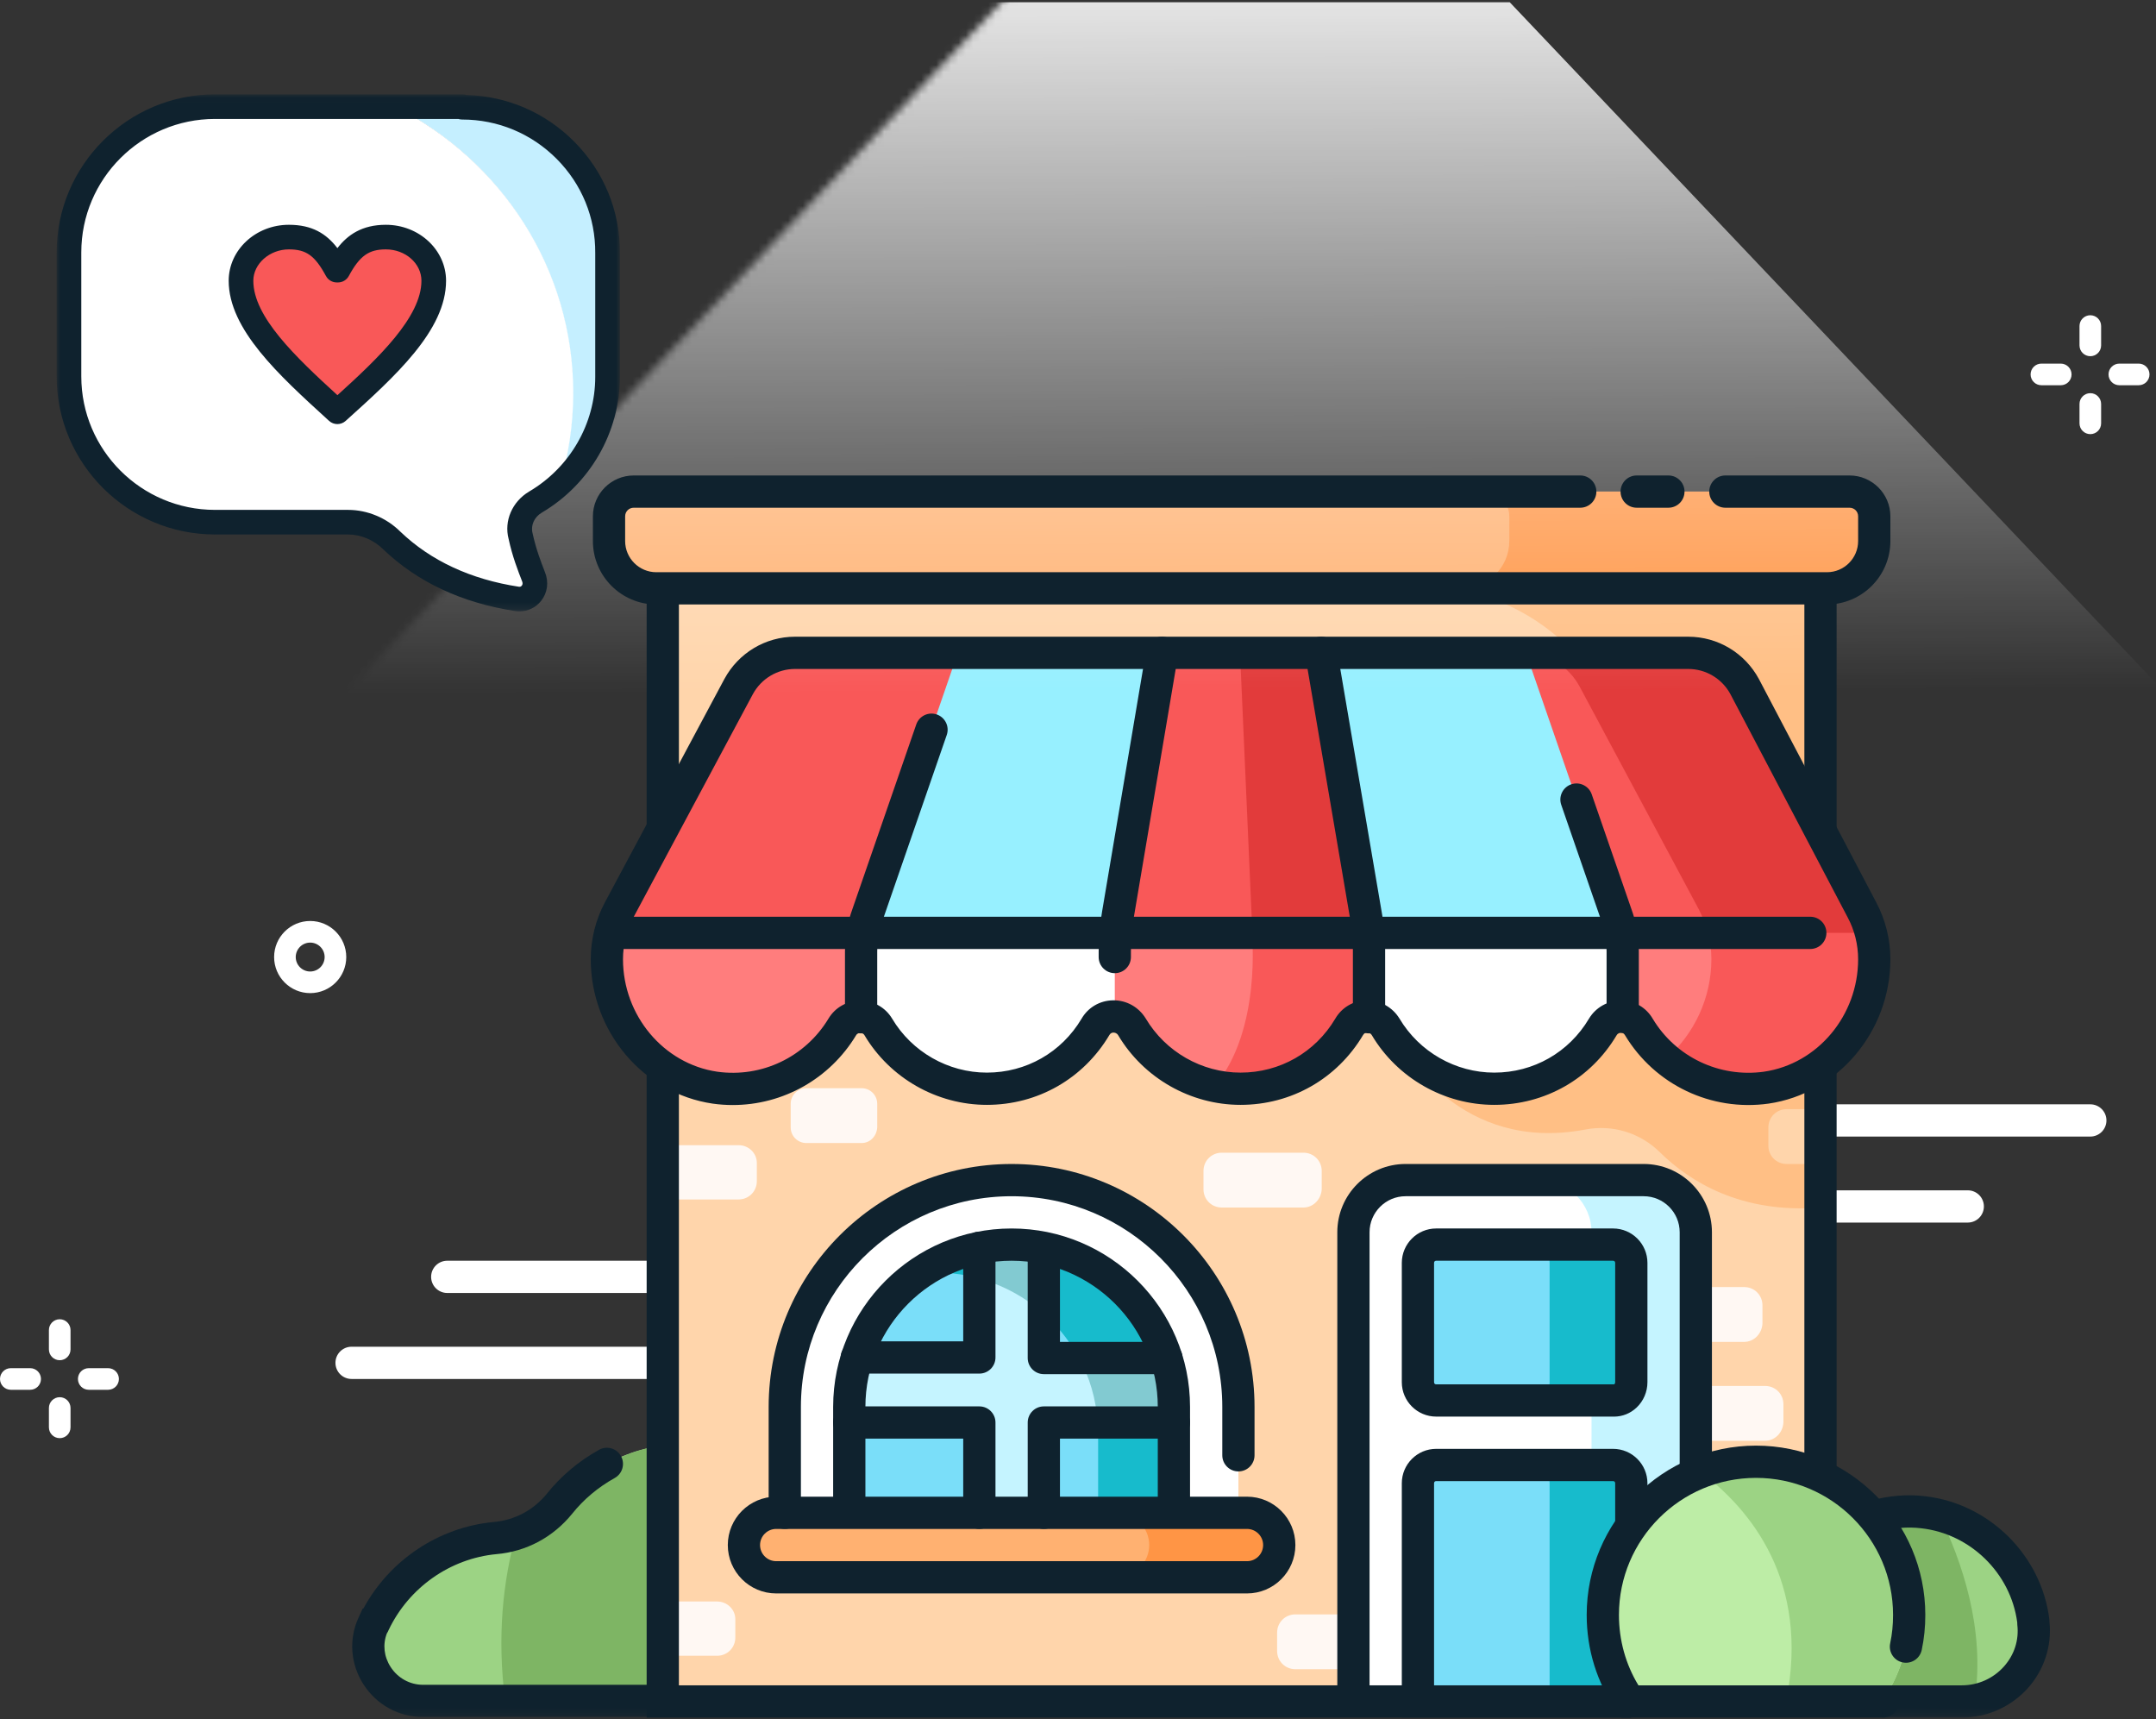
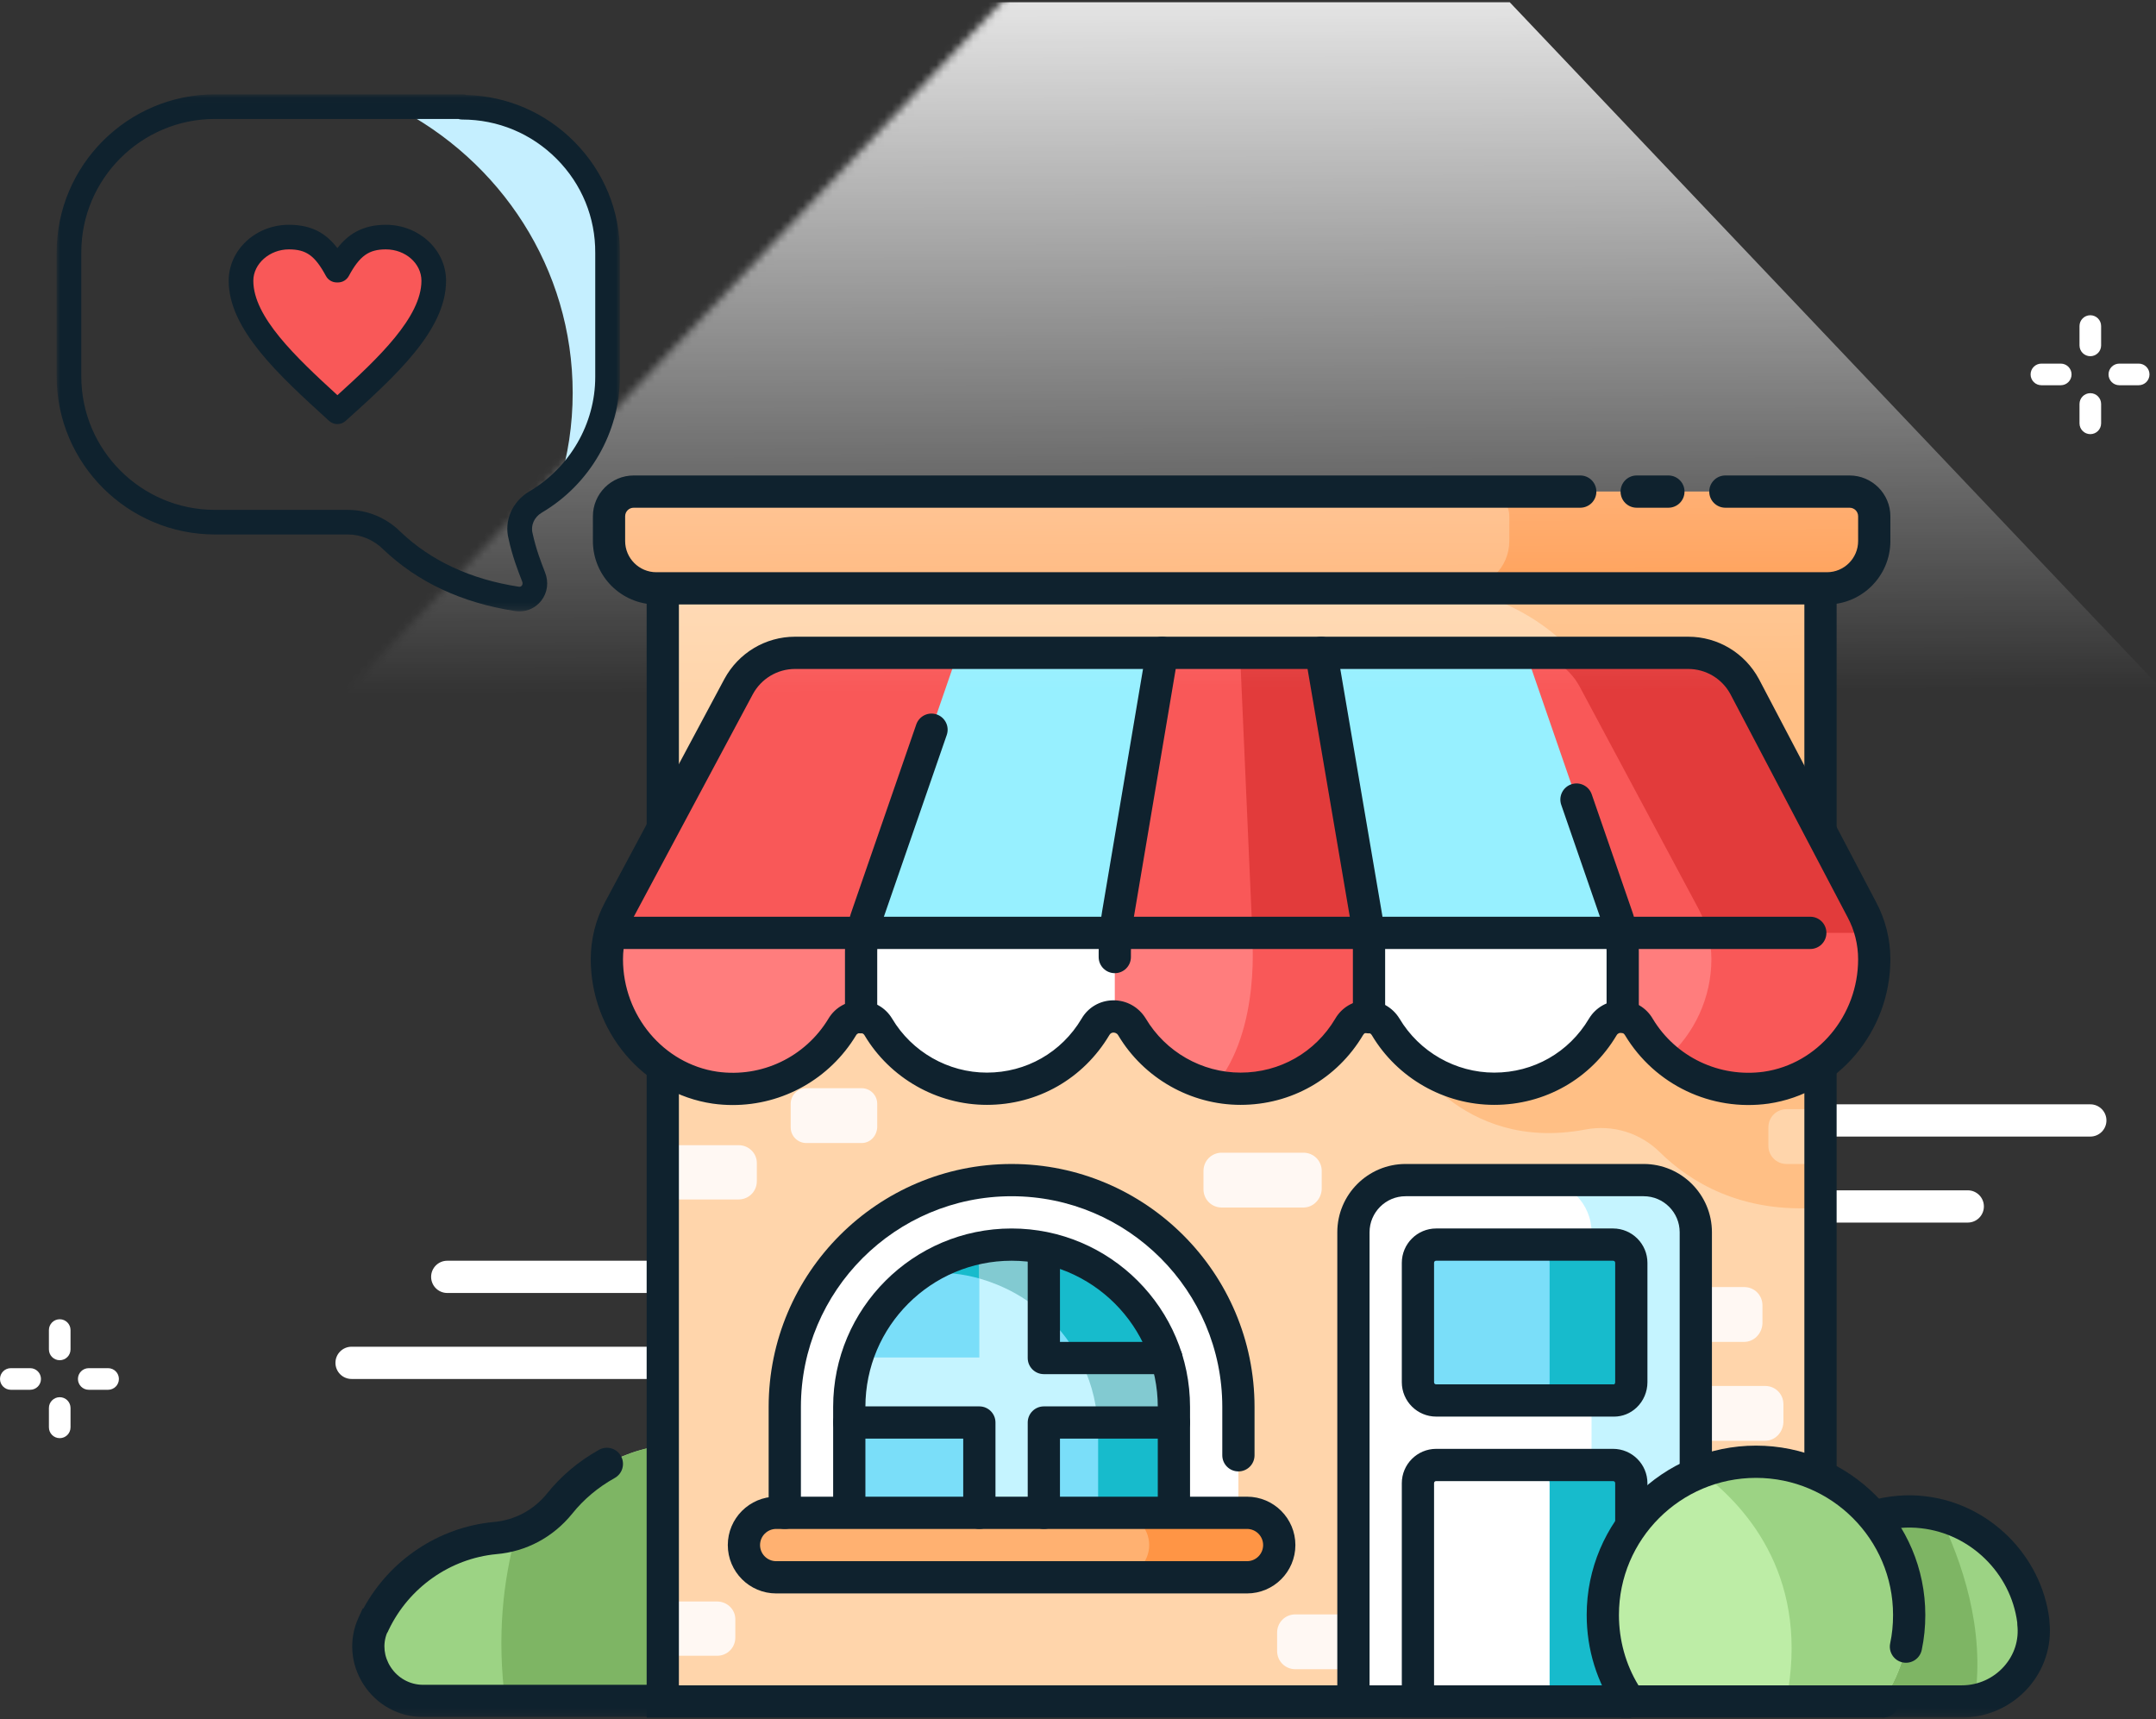
<svg xmlns="http://www.w3.org/2000/svg" xmlns:xlink="http://www.w3.org/1999/xlink" width="291px" height="232px" viewBox="0 0 291 232">
  <rect x="0" y="0" width="291" height="232" fill="#333333" stroke="none" />
  <title>Group 12</title>
  <desc>Created with Sketch.</desc>
  <defs>
    <polygon id="path-1" points="0 248.794 324.436 248.794 324.436 0.145 0 0.145" />
    <polygon id="path-3" points="91.136 0.125 0.237 95.88 256.456 95.88 165.557 0.125" />
    <linearGradient x1="49.061%" y1="-15.219%" x2="49.978%" y2="97.345%" id="linearGradient-5">
      <stop stop-color="#FFFFFF" offset="0%" />
      <stop stop-color="#FFFFFF" stop-opacity="0" offset="100%" />
    </linearGradient>
    <polygon id="path-6" points="0 248.794 324.436 248.794 324.436 0.145 0 0.145" />
    <polygon id="path-8" points="0 1.029 76.019 1.029 76.019 70.804 0 70.804" />
  </defs>
  <g id="Final-Design" stroke="none" stroke-width="1" fill="none" fill-rule="evenodd">
    <g id="Home" transform="translate(-298, -1044)">
      <g id="Group-12" transform="translate(296, 1017)">
        <g transform="translate(2, 10)" id="Group">
          <g>
            <g id="Group-75">
              <path d="M96.71,191.492 L60.365,191.492 C59.163,191.492 58.189,190.518 58.189,189.316 C58.189,188.114 59.163,187.14 60.365,187.14 L96.71,187.14 C97.912,187.14 98.887,188.114 98.887,189.316 C98.887,190.518 97.912,191.492 96.71,191.492" id="Fill-1" fill="#FFFFFF" />
              <path d="M96.71,203.097 L47.453,203.097 C46.25,203.097 45.276,202.123 45.276,200.921 C45.276,199.719 46.25,198.745 47.453,198.745 L96.71,198.745 C97.912,198.745 98.887,199.719 98.887,200.921 C98.887,202.123 97.912,203.097 96.71,203.097" id="Fill-3" fill="#FFFFFF" />
              <path d="M282.134,170.384 L245.717,170.384 C244.515,170.384 243.54,169.41 243.54,168.208 C243.54,167.006 244.515,166.032 245.717,166.032 L282.134,166.032 C283.336,166.032 284.311,167.006 284.311,168.208 C284.311,169.41 283.336,170.384 282.134,170.384" id="Fill-5" fill="#FFFFFF" />
              <path d="M265.594,181.99 L245.717,181.99 C244.514,181.99 243.541,181.016 243.541,179.814 C243.541,178.612 244.514,177.638 245.717,177.638 L265.594,177.638 C266.796,177.638 267.77,178.612 267.77,179.814 C267.77,181.016 266.796,181.99 265.594,181.99" id="Fill-7" fill="#FFFFFF" />
-               <path d="M41.867,144.207 C40.791,144.207 39.916,145.082 39.916,146.157 C39.916,147.233 40.791,148.108 41.867,148.108 C42.942,148.108 43.817,147.233 43.817,146.157 C43.817,145.082 42.942,144.207 41.867,144.207 M41.867,151.025 C39.182,151.025 36.998,148.842 36.998,146.157 C36.998,143.473 39.182,141.29 41.867,141.29 C44.551,141.29 46.735,143.473 46.735,146.157 C46.735,148.842 44.551,151.025 41.867,151.025" id="Fill-11" fill="#FFFFFF" />
              <path d="M8.061,200.566 C7.255,200.566 6.602,199.913 6.602,199.108 L6.602,196.497 C6.602,195.691 7.255,195.038 8.061,195.038 C8.867,195.038 9.52,195.691 9.52,196.497 L9.52,199.108 C9.52,199.913 8.867,200.566 8.061,200.566" id="Fill-13" fill="#FFFFFF" />
              <path d="M8.061,211.084 C7.255,211.084 6.602,210.431 6.602,209.625 L6.602,207.015 C6.602,206.209 7.255,205.556 8.061,205.556 C8.867,205.556 9.52,206.209 9.52,207.015 L9.52,209.625 C9.52,210.431 8.867,211.084 8.061,211.084" id="Fill-15" fill="#FFFFFF" />
              <path d="M14.59,204.556 L11.978,204.556 C11.172,204.556 10.519,203.903 10.519,203.097 C10.519,202.292 11.172,201.639 11.978,201.639 L14.59,201.639 C15.396,201.639 16.049,202.292 16.049,203.097 C16.049,203.903 15.396,204.556 14.59,204.556" id="Fill-17" fill="#FFFFFF" />
              <path d="M4.071,204.556 L1.459,204.556 C0.653,204.556 0,203.903 0,203.097 C0,202.292 0.653,201.639 1.459,201.639 L4.071,201.639 C4.877,201.639 5.53,202.292 5.53,203.097 C5.53,203.903 4.877,204.556 4.071,204.556" id="Fill-19" fill="#FFFFFF" />
              <path d="M282.134,65.072 C281.329,65.072 280.675,64.419 280.675,63.613 L280.675,61.002 C280.675,60.196 281.329,59.543 282.134,59.543 C282.939,59.543 283.593,60.196 283.593,61.002 L283.593,63.613 C283.593,64.419 282.939,65.072 282.134,65.072" id="Fill-21" fill="#FFFFFF" />
              <path d="M282.134,75.589 C281.329,75.589 280.675,74.937 280.675,74.131 L280.675,71.52 C280.675,70.714 281.329,70.06 282.134,70.06 C282.939,70.06 283.593,70.714 283.593,71.52 L283.593,74.131 C283.593,74.937 282.939,75.589 282.134,75.589" id="Fill-23" fill="#FFFFFF" />
              <path d="M288.663,68.989 L286.052,68.989 C285.246,68.989 284.593,68.336 284.593,67.53 C284.593,66.724 285.246,66.071 286.052,66.071 L288.663,66.071 C289.468,66.071 290.122,66.724 290.122,67.53 C290.122,68.336 289.468,68.989 288.663,68.989" id="Fill-25" fill="#FFFFFF" />
              <path d="M278.144,68.989 L275.533,68.989 C274.727,68.989 274.074,68.336 274.074,67.53 C274.074,66.724 274.727,66.071 275.533,66.071 L278.144,66.071 C278.949,66.071 279.603,66.724 279.603,67.53 C279.603,68.336 278.949,68.989 278.144,68.989" id="Fill-27" fill="#FFFFFF" />
              <path d="M109.696,246.618 C112.452,242.991 114.048,238.494 114.048,233.562 C114.048,221.667 104.545,212.019 92.648,211.875 C85.683,211.801 79.517,214.92 75.455,219.925 C73.278,222.609 70.159,224.277 66.749,224.568 C59.858,225.22 53.474,229.5 50.354,236.174 C50.354,236.174 50.354,236.246 50.282,236.246 C48.105,241.033 51.733,246.546 57.028,246.546 L109.696,246.546 L109.696,246.618 Z" id="Fill-29" fill="#9CD384" />
              <path d="M92.72,211.874 C85.756,211.801 79.59,214.92 75.527,219.926 C74.004,221.884 71.9,223.262 69.651,223.987 C67.91,230.297 67.04,237.914 68.2,246.618 L109.768,246.618 C112.525,242.991 114.121,238.494 114.121,233.561 C114.121,221.667 104.618,212.019 92.72,211.874" id="Fill-31" fill="#7EB564" />
              <mask id="mask-2" fill="white">
                <use xlink:href="#path-1" />
              </mask>
              <g id="Clip-34" />
              <polygon id="Fill-33" fill="#FFD5AB" mask="url(#mask-2)" points="89.456 246.618 245.717 246.618 245.717 83.85 89.456 83.85" />
              <path d="M196.169,96.399 C196.169,96.399 221.995,99.373 220.182,131.143 L245.717,131.143 L245.717,91.539 L196.169,96.399 Z" id="Fill-35" fill="#FFBF85" mask="url(#mask-2)" />
              <path d="M189.567,158.634 C189.567,158.634 196.967,172.633 213.942,169.441 C217.642,168.716 221.414,169.876 224.099,172.56 C228.016,176.405 234.98,180.829 245.716,179.959 L245.716,148.044 L189.567,158.634 Z" id="Fill-36" fill="#FFBF85" mask="url(#mask-2)" />
              <path d="M167.151,225.511 L167.151,206.869 C167.151,190.041 153.367,176.26 136.537,176.26 C119.707,176.26 105.923,190.041 105.923,206.869 L105.923,225.511 L167.151,225.511 Z" id="Fill-37" fill="#FFFFFF" mask="url(#mask-2)" />
              <path d="M114.629,225.511 L114.629,206.869 C114.629,194.756 124.422,184.964 136.537,184.964 C148.652,184.964 158.446,194.756 158.446,206.869 L158.446,225.511 L114.629,225.511 Z" id="Fill-38" fill="#7ADEF9" mask="url(#mask-2)" />
              <path d="M136.537,184.964 C131.967,184.964 127.687,186.414 124.205,188.808 C124.93,188.735 125.583,188.735 126.308,188.735 C138.423,188.735 148.217,198.528 148.217,210.641 L148.217,225.51 L158.446,225.51 L158.446,206.869 C158.446,194.829 148.652,184.964 136.537,184.964" id="Fill-39" fill="#17BBCC" mask="url(#mask-2)" />
              <path d="M227.871,105.103 L107.302,105.103 C104.11,105.103 101.208,106.844 99.685,109.673 L83.58,139.775 C82.491,141.806 81.911,144.127 81.911,146.448 C81.911,155.007 88.077,162.551 96.493,163.783 C103.747,164.799 110.276,161.244 113.686,155.587 C114.774,153.774 117.458,153.774 118.546,155.587 C121.52,160.592 127.034,163.929 133.2,163.929 C139.439,163.929 144.88,160.592 147.854,155.587 C148.942,153.701 151.627,153.701 152.787,155.587 C155.762,160.592 161.275,163.929 167.441,163.929 C173.68,163.929 179.121,160.592 182.095,155.587 C183.183,153.701 185.868,153.701 187.028,155.587 C190.003,160.592 195.516,163.929 201.682,163.929 C207.921,163.929 213.362,160.592 216.336,155.587 C217.424,153.774 220.109,153.701 221.197,155.587 C224.606,161.244 231.135,164.799 238.39,163.783 C246.878,162.551 252.971,155.007 252.971,146.448 C252.971,144.127 252.391,141.806 251.303,139.775 L235.488,109.673 C233.965,106.844 231.063,105.103 227.871,105.103" id="Fill-40" fill="#FF7D7D" mask="url(#mask-2)" />
              <path d="M197.402,105.103 L167.369,105.103 L168.965,142.894 C168.965,142.894 170.343,155.95 163.959,163.566 C165.12,163.856 166.353,163.929 167.586,163.929 C173.825,163.929 179.266,160.592 182.24,155.587 C183.329,153.701 186.013,153.701 187.173,155.587 C189.422,159.359 193.049,162.115 197.402,163.348 L197.402,105.103 Z" id="Fill-41" fill="#F95858" mask="url(#mask-2)" />
              <path d="M251.593,139.702 L235.488,109.673 C233.965,106.844 231.063,105.103 227.871,105.103 L205.6,105.103 C208.792,105.103 211.694,106.844 213.217,109.673 L229.322,139.775 C230.41,141.805 230.99,144.127 230.99,146.448 C230.99,151.671 228.668,156.53 224.969,159.794 C228.524,162.913 233.457,164.508 238.608,163.783 C247.095,162.551 253.189,155.007 253.189,146.448 C253.262,144.054 252.681,141.805 251.593,139.702" id="Fill-42" fill="#F95858" mask="url(#mask-2)" />
              <path d="M116.225,142.893 L116.225,154.281 C117.168,154.281 118.183,154.789 118.691,155.732 C121.738,160.664 127.179,164.002 133.345,164.002 C139.584,164.002 145.025,160.664 147.999,155.66 C148.58,154.717 149.523,154.281 150.466,154.281 L150.466,142.893 L116.225,142.893 Z" id="Fill-43" fill="#FFFFFF" mask="url(#mask-2)" />
              <path d="M184.707,142.893 L184.707,154.281 C185.65,154.281 186.666,154.789 187.173,155.732 C190.22,160.664 195.661,164.002 201.827,164.002 C208.066,164.002 213.507,160.664 216.481,155.66 C217.062,154.717 218.005,154.281 218.948,154.281 L218.948,142.893 L184.707,142.893 Z" id="Fill-44" fill="#FFFFFF" mask="url(#mask-2)" />
              <path d="M252.827,142.893 C252.536,141.805 252.174,140.717 251.593,139.774 L235.488,109.672 C233.965,106.844 231.063,105.103 227.871,105.103 L107.301,105.103 C104.11,105.103 101.208,106.844 99.684,109.672 L83.58,139.774 C83.072,140.791 82.636,141.805 82.347,142.893 L252.827,142.893 Z" id="Fill-45" fill="#F95858" mask="url(#mask-2)" />
              <polygon id="Fill-46" fill="#E23B3B" mask="url(#mask-2)" points="196.169 105.103 167.369 105.103 169.037 142.894 196.169 142.894" />
              <path d="M251.593,139.702 L235.488,109.673 C233.965,106.844 231.063,105.103 227.871,105.103 L205.6,105.103 C208.792,105.103 211.694,106.844 213.217,109.673 L229.322,139.775 C229.83,140.79 230.265,141.805 230.555,142.893 L252.826,142.893 C252.536,141.805 252.101,140.717 251.593,139.702" id="Fill-47" fill="#E23B3B" mask="url(#mask-2)" />
              <polygon id="Fill-48" fill="#97F0FF" mask="url(#mask-2)" points="116.225 142.893 129.283 105.103 156.85 105.103 150.466 142.893" />
              <polygon id="Fill-49" fill="#97F0FF" mask="url(#mask-2)" points="219.02 142.893 205.962 105.103 178.323 105.103 184.707 142.893" />
              <path d="M158.446,206.869 C158.446,204.548 158.083,202.299 157.43,200.196 L140.89,200.196 L140.89,185.399 C139.511,185.109 138.061,184.964 136.537,184.964 C135.014,184.964 133.563,185.109 132.184,185.399 L132.184,200.196 L115.644,200.196 C114.991,202.299 114.629,204.548 114.629,206.869 L114.629,208.9 L132.184,208.9 L132.184,225.366 L140.89,225.366 L140.89,208.9 L158.446,208.9 L158.446,206.869 Z" id="Fill-50" fill="#C5F4FF" mask="url(#mask-2)" />
              <path d="M140.89,185.399 C139.512,185.109 138.061,184.963 136.537,184.963 C135.014,184.963 133.563,185.109 132.185,185.399 L132.185,189.533 C135.449,190.477 138.423,192.072 140.89,194.321 L140.89,185.399 Z" id="Fill-51" fill="#82CAD1" mask="url(#mask-2)" />
              <path d="M158.446,206.869 C158.446,204.548 158.083,202.299 157.43,200.196 L145.605,200.196 C147.056,202.807 147.927,205.781 148.144,208.9 L158.446,208.9 L158.446,206.869 Z" id="Fill-52" fill="#82CAD1" mask="url(#mask-2)" />
              <path d="M168.312,229.863 L104.763,229.863 C102.369,229.863 100.41,227.904 100.41,225.511 C100.41,223.117 102.369,221.159 104.763,221.159 L168.312,221.159 C170.706,221.159 172.664,223.117 172.664,225.511 C172.664,227.904 170.706,229.863 168.312,229.863" id="Fill-53" fill="#FFB171" mask="url(#mask-2)" />
              <path d="M168.312,221.159 L150.756,221.159 C153.15,221.159 155.109,223.117 155.109,225.511 C155.109,227.904 153.15,229.863 150.756,229.863 L168.312,229.863 C170.706,229.863 172.664,227.904 172.664,225.511 C172.664,223.117 170.706,221.159 168.312,221.159" id="Fill-54" fill="#FF9545" mask="url(#mask-2)" />
              <path d="M99.684,171.545 L89.456,171.545 L89.456,178.871 L99.684,178.871 C101.063,178.871 102.151,177.783 102.151,176.404 L102.151,173.938 C102.151,172.633 101.063,171.545 99.684,171.545" id="Fill-55" fill="#FFF8F3" mask="url(#mask-2)" />
              <path d="M185.867,242.266 L174.84,242.266 C173.462,242.266 172.374,241.178 172.374,239.801 L172.374,237.334 C172.374,235.955 173.462,234.867 174.84,234.867 L185.867,234.867 C187.246,234.867 188.334,235.955 188.334,237.334 L188.334,239.801 C188.262,241.178 187.174,242.266 185.867,242.266" id="Fill-56" fill="#FFF8F3" mask="url(#mask-2)" />
              <path d="M238.245,211.439 L227.218,211.439 C225.84,211.439 224.751,210.351 224.751,208.973 L224.751,206.506 C224.751,205.128 225.84,204.04 227.218,204.04 L238.245,204.04 C239.623,204.04 240.711,205.128 240.711,206.506 L240.711,208.973 C240.639,210.351 239.55,211.439 238.245,211.439" id="Fill-57" fill="#FFF8F3" mask="url(#mask-2)" />
              <path d="M235.416,198.093 L224.389,198.093 C223.01,198.093 221.922,197.005 221.922,195.627 L221.922,193.16 C221.922,191.782 223.01,190.694 224.389,190.694 L235.416,190.694 C236.793,190.694 237.882,191.782 237.882,193.16 L237.882,195.627 C237.81,197.005 236.722,198.093 235.416,198.093" id="Fill-58" fill="#FFF8F3" mask="url(#mask-2)" />
              <path d="M245.717,166.685 L241.146,166.685 C239.769,166.685 238.681,167.773 238.681,169.151 L238.681,171.618 C238.681,172.995 239.769,174.083 241.146,174.083 L245.717,174.083 L245.717,166.685 Z" id="Fill-59" fill="#FFD5AB" mask="url(#mask-2)" />
              <path d="M175.929,179.959 L164.902,179.959 C163.524,179.959 162.436,178.871 162.436,177.493 L162.436,175.026 C162.436,173.649 163.524,172.561 164.902,172.561 L175.929,172.561 C177.307,172.561 178.395,173.649 178.395,175.026 L178.395,177.493 C178.323,178.871 177.235,179.959 175.929,179.959" id="Fill-60" fill="#FFF8F3" mask="url(#mask-2)" />
              <path d="M96.783,233.127 L89.456,233.127 L89.456,240.453 L96.783,240.453 C98.161,240.453 99.249,239.365 99.249,237.987 L99.249,235.521 C99.249,234.215 98.161,233.127 96.783,233.127" id="Fill-61" fill="#FFF8F3" mask="url(#mask-2)" />
              <path d="M116.297,171.255 L108.825,171.255 C107.665,171.255 106.722,170.311 106.722,169.151 L106.722,165.959 C106.722,164.799 107.665,163.856 108.825,163.856 L116.297,163.856 C117.458,163.856 118.401,164.799 118.401,165.959 L118.401,169.151 C118.329,170.311 117.458,171.255 116.297,171.255" id="Fill-62" fill="#FFF8F3" mask="url(#mask-2)" />
              <path d="M221.85,176.259 L189.713,176.259 C185.795,176.259 182.676,179.451 182.676,183.295 L182.676,246.618 L228.887,246.618 L228.887,183.295 C228.887,179.451 225.767,176.259 221.85,176.259" id="Fill-63" fill="#FFFFFF" mask="url(#mask-2)" />
              <path d="M221.85,176.259 L207.776,176.259 C211.694,176.259 214.813,179.451 214.813,183.295 L214.813,246.618 L228.887,246.618 L228.887,183.295 C228.887,179.451 225.767,176.259 221.85,176.259" id="Fill-64" fill="#C5F4FF" mask="url(#mask-2)" />
-               <path d="M191.381,217.169 L191.381,246.618 L220.181,246.618 L220.181,217.169 C220.181,215.791 219.093,214.703 217.715,214.703 L193.847,214.703 C192.469,214.703 191.381,215.791 191.381,217.169" id="Fill-65" fill="#7ADEF9" mask="url(#mask-2)" />
              <path d="M220.181,203.533 L220.181,187.43 C220.181,186.051 219.093,184.963 217.715,184.963 L193.847,184.963 C192.469,184.963 191.381,186.051 191.381,187.43 L191.381,203.533 C191.381,204.91 192.469,205.998 193.847,205.998 L217.715,205.998 C219.093,206.072 220.181,204.91 220.181,203.533" id="Fill-66" fill="#7ADEF9" mask="url(#mask-2)" />
              <path d="M217.715,214.703 L206.688,214.703 C208.066,214.703 209.154,215.791 209.154,217.169 L209.154,246.618 L220.181,246.618 L220.181,217.169 C220.181,215.791 219.093,214.703 217.715,214.703" id="Fill-67" fill="#17BBCC" mask="url(#mask-2)" />
              <path d="M217.715,184.964 L206.688,184.964 C208.066,184.964 209.154,186.052 209.154,187.43 L209.154,203.533 C209.154,204.911 208.066,205.999 206.688,205.999 L217.715,205.999 C219.093,205.999 220.181,204.911 220.181,203.533 L220.181,187.43 C220.181,186.125 219.093,184.964 217.715,184.964" id="Fill-68" fill="#17BBCC" mask="url(#mask-2)" />
              <path d="M246.66,96.399 L88.585,96.399 C85.031,96.399 82.202,93.498 82.202,90.016 L82.202,86.679 C82.202,84.793 83.724,83.343 85.538,83.343 L249.635,83.343 C251.52,83.343 252.971,84.866 252.971,86.679 L252.971,90.016 C253.044,93.57 250.142,96.399 246.66,96.399" id="Fill-69" fill="#FFB171" mask="url(#mask-2)" />
              <path d="M249.634,83.343 L200.377,83.343 C202.263,83.343 203.714,84.866 203.714,86.679 L203.714,90.016 C203.714,93.57 200.812,96.399 197.33,96.399 L246.587,96.399 C250.142,96.399 252.971,93.498 252.971,90.016 L252.971,86.679 C253.044,84.866 251.52,83.343 249.634,83.343" id="Fill-70" fill="#FF9545" mask="url(#mask-2)" />
              <path d="M274.445,236.028 L274.445,235.811 C273.502,228.122 267.263,221.957 259.573,221.085 C249.344,219.997 240.711,227.904 240.711,237.914 C240.711,241.106 241.582,244.08 243.105,246.618 L264.796,246.618 C270.527,246.618 275.097,241.686 274.445,236.028" id="Fill-71" fill="#9CD384" mask="url(#mask-2)" />
              <path d="M261.749,221.448 C261.024,221.304 260.299,221.086 259.573,221.013 C249.344,219.925 240.711,227.832 240.711,237.842 C240.711,241.033 241.582,244.007 243.105,246.546 L264.796,246.546 C265.377,246.546 265.957,246.473 266.537,246.4 C267.988,236.754 264.724,227.541 261.749,221.448" id="Fill-72" fill="#7EB564" mask="url(#mask-2)" />
              <path d="M254.059,246.618 C256.309,243.281 257.686,239.292 257.686,234.94 C257.686,223.48 248.401,214.268 237.011,214.268 C225.549,214.268 216.336,223.552 216.336,234.94 C216.336,239.292 217.643,243.281 219.963,246.618 L254.059,246.618 Z" id="Fill-73" fill="#BDEDA6" mask="url(#mask-2)" />
              <path d="M236.939,214.268 C234.327,214.268 231.861,214.776 229.539,215.645 C236.214,220.651 244.339,230.371 241.074,246.618 L254.06,246.618 C256.308,243.282 257.687,239.292 257.687,234.94 C257.687,223.48 248.401,214.268 236.939,214.268" id="Fill-74" fill="#9CD384" mask="url(#mask-2)" />
            </g>
            <g id="Group-78" transform="translate(45.859, 15.267)">
              <mask id="mask-4" fill="white">
                <use xlink:href="#path-3" />
              </mask>
              <g id="Clip-77" />
              <polygon id="Fill-76" fill="url(#linearGradient-5)" mask="url(#mask-4)" points="83.489 2.033 -7.41 97.789 248.809 97.789 157.91 2.033" />
            </g>
            <g id="Group-122">
              <path d="M107.302,107.279 C104.923,107.279 102.739,108.592 101.601,110.704 L85.499,140.801 C84.575,142.524 84.087,144.476 84.087,146.448 C84.087,154.042 89.556,160.568 96.808,161.63 C102.799,162.472 108.692,159.656 111.822,154.464 C112.727,152.954 114.333,152.051 116.116,152.051 C117.898,152.051 119.504,152.954 120.412,154.467 C123.084,158.964 127.983,161.753 133.2,161.753 C138.497,161.753 143.276,159.033 145.983,154.475 C146.859,152.958 148.449,152.023 150.222,151.997 C150.247,151.997 150.271,151.996 150.296,151.996 C152.074,151.996 153.694,152.908 154.641,154.446 C157.325,158.964 162.224,161.753 167.441,161.753 C172.738,161.753 177.517,159.033 180.224,154.475 C181.101,152.958 182.69,152.023 184.462,151.997 C186.257,152.003 187.921,152.887 188.882,154.446 C191.567,158.964 196.465,161.753 201.683,161.753 C206.979,161.753 211.757,159.033 214.465,154.475 C215.383,152.946 217.032,152.021 218.837,152.024 C220.609,152.039 222.196,152.964 223.082,154.5 C226.19,159.655 232.084,162.467 238.088,161.629 C245.328,160.577 250.795,154.05 250.795,146.448 C250.795,144.476 250.307,142.524 249.384,140.803 L233.561,110.685 C232.434,108.592 230.25,107.279 227.871,107.279 L107.302,107.279 Z M98.902,166.128 C98.004,166.128 97.098,166.066 96.191,165.938 C86.803,164.563 79.735,156.186 79.735,146.448 C79.735,143.763 80.401,141.099 81.661,138.747 L97.765,108.646 C99.666,105.117 103.32,102.927 107.302,102.927 L227.871,102.927 C231.853,102.927 235.507,105.117 237.405,108.641 L253.229,138.762 C254.482,141.099 255.148,143.762 255.148,146.448 C255.148,156.197 248.078,164.575 238.703,165.937 C230.959,167.019 223.363,163.399 219.333,156.71 C219.198,156.478 219.026,156.377 218.8,156.376 C218.678,156.374 218.383,156.405 218.202,156.707 C214.708,162.588 208.53,166.105 201.683,166.105 C194.937,166.105 188.605,162.501 185.157,156.698 C184.969,156.392 184.649,156.339 184.525,156.349 C184.361,156.351 184.134,156.409 183.981,156.675 C180.466,162.588 174.289,166.105 167.441,166.105 C160.697,166.105 154.364,162.501 150.916,156.698 C150.728,156.394 150.442,156.358 150.284,156.349 C150.12,156.351 149.892,156.409 149.739,156.675 C146.225,162.588 140.048,166.105 133.2,166.105 C126.455,166.105 120.123,162.501 116.675,156.698 C116.521,156.442 116.259,156.403 116.116,156.403 C115.974,156.403 115.71,156.442 115.552,156.707 C111.992,162.612 105.655,166.127 98.902,166.128 Z" id="Fill-79" fill="#0F222E" />
              <path d="M116.225,156.458 C115.023,156.458 114.048,155.483 114.048,154.281 L114.048,145.432 C114.048,143.445 114.385,141.511 115.05,139.684 L123.671,114.764 C124.064,113.629 125.302,113.026 126.44,113.419 C127.575,113.812 128.178,115.051 127.785,116.187 L119.152,141.139 C118.65,142.52 118.401,143.954 118.401,145.432 L118.401,154.281 C118.401,155.483 117.427,156.458 116.225,156.458" id="Fill-81" fill="#0F222E" />
              <path d="M150.466,148.333 C149.264,148.333 148.289,147.359 148.289,146.157 L148.289,145.432 C148.289,143.625 148.451,141.741 148.757,139.982 L154.704,104.741 C154.904,103.556 156.024,102.754 157.212,102.957 C158.397,103.157 159.196,104.28 158.995,105.465 L153.047,140.717 C152.781,142.243 152.642,143.871 152.642,145.432 L152.642,146.157 C152.642,147.359 151.668,148.333 150.466,148.333" id="Fill-83" fill="#0F222E" />
              <path d="M184.779,156.458 C183.577,156.458 182.603,155.483 182.603,154.281 L182.603,144.925 C182.603,143.848 182.493,142.631 182.267,141.203 L176.177,105.469 C175.976,104.284 176.772,103.16 177.958,102.958 C179.142,102.756 180.267,103.553 180.469,104.737 L186.562,140.497 C186.828,142.178 186.955,143.618 186.955,144.925 L186.955,154.281 C186.955,155.483 185.981,156.458 184.779,156.458" id="Fill-85" fill="#0F222E" />
              <path d="M219.02,156.385 C217.818,156.385 216.844,155.411 216.844,154.209 L216.844,145.432 C216.844,143.952 216.595,142.52 216.104,141.172 L210.725,125.616 C210.332,124.48 210.935,123.241 212.071,122.848 C213.205,122.455 214.446,123.058 214.838,124.194 L220.206,139.717 C220.859,141.508 221.197,143.443 221.197,145.432 L221.197,154.209 C221.197,155.411 220.222,156.385 219.02,156.385" id="Fill-87" fill="#0F222E" />
              <path d="M244.339,145.069 L82.419,145.069 C81.217,145.069 80.243,144.095 80.243,142.893 C80.243,141.691 81.217,140.717 82.419,140.717 L244.339,140.717 C245.541,140.717 246.515,141.691 246.515,142.893 C246.515,144.095 245.541,145.069 244.339,145.069" id="Fill-89" fill="#0F222E" />
              <path d="M104.763,223.335 C103.563,223.335 102.586,224.311 102.586,225.511 C102.586,226.71 103.563,227.687 104.763,227.687 L168.312,227.687 C169.512,227.687 170.488,226.71 170.488,225.511 C170.488,224.311 169.512,223.335 168.312,223.335 L104.763,223.335 Z M168.312,232.039 L104.763,232.039 C101.163,232.039 98.233,229.111 98.233,225.511 C98.233,221.911 101.163,218.983 104.763,218.983 L168.312,218.983 C171.912,218.983 174.841,221.911 174.841,225.511 C174.841,229.111 171.912,232.039 168.312,232.039 Z" id="Fill-91" fill="#0F222E" />
              <path d="M254.132,248.794 L218.826,248.794 L218.177,247.861 C215.549,244.083 214.159,239.616 214.159,234.94 C214.159,222.341 224.411,212.092 237.011,212.092 C249.612,212.092 259.863,222.341 259.863,234.94 C259.863,236.584 259.706,238.131 259.381,239.668 C259.133,240.844 257.98,241.596 256.803,241.348 C255.627,241.101 254.874,239.946 255.122,238.771 C255.387,237.514 255.51,236.297 255.51,234.94 C255.51,224.742 247.211,216.444 237.011,216.444 C226.811,216.444 218.512,224.742 218.512,234.94 C218.512,238.343 219.418,241.604 221.142,244.442 L254.132,244.442 C255.334,244.442 256.309,245.416 256.309,246.618 C256.309,247.82 255.334,248.794 254.132,248.794" id="Fill-93" fill="#0F222E" />
              <path d="M225.187,85.519 L220.907,85.519 C219.704,85.519 218.731,84.545 218.731,83.343 C218.731,82.141 219.704,81.167 220.907,81.167 L225.187,81.167 C226.389,81.167 227.363,82.141 227.363,83.343 C227.363,84.545 226.389,85.519 225.187,85.519" id="Fill-95" fill="#0F222E" />
              <path d="M246.587,98.575 L88.585,98.575 C83.865,98.575 80.025,94.736 80.025,90.016 L80.025,86.679 C80.025,83.639 82.499,81.167 85.538,81.167 L213.29,81.167 C214.492,81.167 215.466,82.141 215.466,83.343 C215.466,84.545 214.492,85.519 213.29,85.519 L85.538,85.519 C84.887,85.519 84.377,86.029 84.377,86.679 L84.377,90.016 C84.377,92.336 86.265,94.223 88.585,94.223 L246.587,94.223 C248.907,94.223 250.795,92.336 250.795,90.016 L250.795,86.679 C250.795,86.029 250.286,85.519 249.634,85.519 L232.877,85.519 C231.674,85.519 230.701,84.545 230.701,83.343 C230.701,82.141 231.674,81.167 232.877,81.167 L249.634,81.167 C252.675,81.167 255.148,83.639 255.148,86.679 L255.148,90.016 C255.148,94.736 251.308,98.575 246.587,98.575" id="Fill-97" fill="#0F222E" />
              <path d="M105.923,223.335 C104.721,223.335 103.747,222.361 103.747,221.159 L103.747,206.869 C103.747,188.791 118.457,174.084 136.537,174.084 C154.618,174.084 169.327,188.791 169.327,206.869 L169.327,213.397 C169.327,214.599 168.353,215.573 167.151,215.573 C165.949,215.573 164.975,214.599 164.975,213.397 L164.975,206.869 C164.975,191.191 152.218,178.436 136.537,178.436 C120.857,178.436 108.1,191.191 108.1,206.869 L108.1,221.159 C108.1,222.361 107.125,223.335 105.923,223.335" id="Fill-99" fill="#0F222E" />
              <path d="M160.622,221.159 L156.269,221.159 L156.269,206.869 C156.269,195.991 147.417,187.14 136.537,187.14 C125.657,187.14 116.805,195.991 116.805,206.869 L116.805,221.159 L112.452,221.159 L112.452,206.869 C112.452,193.59 123.257,182.788 136.537,182.788 C149.817,182.788 160.622,193.59 160.622,206.869 L160.622,221.159 Z" id="Fill-101" fill="#0F222E" />
              <path d="M132.185,223.335 C130.983,223.335 130.008,222.361 130.008,221.159 L130.008,211.149 L114.629,211.149 C113.427,211.149 112.452,210.175 112.452,208.973 C112.452,207.771 113.427,206.797 114.629,206.797 L132.185,206.797 C133.387,206.797 134.361,207.771 134.361,208.973 L134.361,221.159 C134.361,222.361 133.387,223.335 132.185,223.335" id="Fill-103" fill="#0F222E" />
-               <path d="M132.185,202.372 L115.644,202.372 C114.442,202.372 113.468,201.398 113.468,200.196 C113.468,198.994 114.442,198.02 115.644,198.02 L130.008,198.02 L130.008,185.399 C130.008,184.197 130.983,183.223 132.185,183.223 C133.387,183.223 134.361,184.197 134.361,185.399 L134.361,200.196 C134.361,201.398 133.387,202.372 132.185,202.372" id="Fill-105" fill="#0F222E" />
              <path d="M157.43,202.445 L140.89,202.445 C139.688,202.445 138.713,201.471 138.713,200.269 L138.713,185.472 C138.713,184.269 139.688,183.296 140.89,183.296 C142.092,183.296 143.066,184.269 143.066,185.472 L143.066,198.093 L157.43,198.093 C158.632,198.093 159.606,199.067 159.606,200.269 C159.606,201.471 158.632,202.445 157.43,202.445" id="Fill-107" fill="#0F222E" />
              <path d="M140.89,223.335 C139.688,223.335 138.714,222.361 138.714,221.159 L138.714,208.973 C138.714,207.771 139.688,206.797 140.89,206.797 L158.446,206.797 C159.647,206.797 160.622,207.771 160.622,208.973 C160.622,210.175 159.647,211.149 158.446,211.149 L143.066,211.149 L143.066,221.159 C143.066,222.361 142.092,223.335 140.89,223.335" id="Fill-109" fill="#0F222E" />
              <polygon id="Fill-111" fill="#0F222E" points="220.181 248.794 87.28 248.794 87.28 160.955 91.632 160.955 91.632 244.442 220.181 244.442" />
              <mask id="mask-7" fill="white">
                <use xlink:href="#path-6" />
              </mask>
              <g id="Clip-114" />
              <polygon id="Fill-113" fill="#0F222E" mask="url(#mask-7)" points="243.54 216.444 247.893 216.444 247.893 160.955 243.54 160.955" />
              <polygon id="Fill-115" fill="#0F222E" mask="url(#mask-7)" points="243.54 128.749 247.893 128.749 247.893 96.254 243.54 96.254" />
              <polygon id="Fill-116" fill="#0F222E" mask="url(#mask-7)" points="87.28 128.749 91.633 128.749 91.633 96.399 87.28 96.399" />
              <path d="M184.852,246.618 L180.499,246.618 L180.499,183.295 C180.499,178.216 184.632,174.083 189.713,174.083 L221.85,174.083 C226.93,174.083 231.063,178.216 231.063,183.295 L231.063,215.864 L226.71,215.864 L226.71,183.295 C226.71,180.616 224.53,178.435 221.85,178.435 L189.713,178.435 C187.033,178.435 184.852,180.616 184.852,183.295 L184.852,246.618 Z" id="Fill-117" fill="#0F222E" mask="url(#mask-7)" />
              <path d="M220.181,248.794 L189.205,248.794 L189.205,217.169 C189.205,214.609 191.288,212.527 193.847,212.527 L217.715,212.527 C220.275,212.527 222.358,214.609 222.358,217.169 L222.358,222.827 L218.005,222.827 L218.005,217.169 C218.005,216.993 217.891,216.879 217.715,216.879 L193.847,216.879 C193.671,216.879 193.558,216.993 193.558,217.169 L193.558,244.442 L220.181,244.442 L220.181,248.794 Z" id="Fill-118" fill="#0F222E" mask="url(#mask-7)" />
              <path d="M193.847,187.14 C193.672,187.14 193.558,187.253 193.558,187.43 L193.558,203.533 C193.558,203.709 193.672,203.823 193.847,203.823 L217.83,203.825 C217.848,203.829 217.867,203.828 217.904,203.793 C217.928,203.77 218.005,203.685 218.005,203.533 L218.005,187.43 C218.005,187.253 217.891,187.14 217.714,187.14 L193.847,187.14 Z M217.841,208.178 C217.783,208.178 217.725,208.177 217.667,208.175 L193.847,208.175 C191.288,208.175 189.205,206.092 189.205,203.533 L189.205,187.43 C189.205,184.87 191.288,182.787 193.847,182.787 L217.714,182.787 C220.275,182.787 222.358,184.87 222.358,187.43 L222.358,203.533 C222.358,204.826 221.826,206.072 220.9,206.95 C220.06,207.747 218.981,208.178 217.841,208.178 Z" id="Fill-119" fill="#0F222E" mask="url(#mask-7)" />
              <path d="M264.796,248.794 L254.059,248.794 L254.059,244.442 L264.796,244.442 C266.966,244.442 269.037,243.516 270.478,241.899 C271.879,240.328 272.52,238.331 272.282,236.277 L272.269,235.948 C271.397,229.332 265.975,224 259.328,223.247 C257.469,223.018 255.483,223.19 253.406,223.764 L252.247,219.569 C254.88,218.842 257.436,218.625 259.842,218.926 C268.484,219.905 275.544,226.896 276.605,235.546 L276.621,235.91 C276.954,239.122 275.903,242.354 273.727,244.795 C271.462,247.336 268.206,248.794 264.796,248.794" id="Fill-120" fill="#0F222E" mask="url(#mask-7)" />
              <path d="M89.383,248.722 L57.101,248.722 C53.843,248.722 50.837,247.075 49.061,244.315 C47.311,241.599 47.054,238.246 48.373,235.346 L48.953,234.07 L49.051,234.07 C52.594,227.531 59.211,223.103 66.617,222.402 C69.465,222.159 72.021,220.793 73.837,218.555 C75.733,216.185 78.095,214.197 80.849,212.658 C81.9,212.071 83.224,212.446 83.81,213.496 C84.397,214.545 84.022,215.871 82.973,216.458 C80.712,217.72 78.779,219.345 77.227,221.285 C74.65,224.462 71.024,226.394 67.006,226.736 C60.757,227.328 55.187,231.245 52.457,236.97 C52.394,237.135 52.312,237.292 52.214,237.436 C51.642,238.93 51.82,240.562 52.72,241.959 C53.692,243.469 55.33,244.37 57.101,244.37 L89.383,244.37 C90.585,244.37 91.56,245.344 91.56,246.546 C91.56,247.748 90.585,248.722 89.383,248.722" id="Fill-121" fill="#0F222E" mask="url(#mask-7)" />
            </g>
          </g>
          <g transform="translate(7.647, 28.626)">
            <path d="M37.97,44.027 C42.279,40.124 46.587,36.221 48.982,32.318 C50.258,30.326 50.975,28.335 50.975,26.344 C50.975,23.078 48.023,20.449 44.512,20.449 C41.241,20.449 39.645,21.963 38.048,24.91 C36.454,21.963 34.778,20.449 31.586,20.449 C30.549,20.449 29.511,20.688 28.634,21.087 C26.559,22.042 25.043,24.034 25.043,26.344 C25.043,32.238 31.506,38.133 38.048,44.027 L37.97,44.027 Z" id="Fill-1" fill="#F95858" />
            <path d="M74.435,39.168 L74.435,22.441 C74.515,11.607 65.658,2.766 54.806,2.766 L45.63,2.766 C59.913,10.014 69.649,24.591 69.649,41.398 C69.649,45.7 69.009,49.842 67.812,53.745 C71.802,50.16 74.357,44.903 74.357,39.168 L74.435,39.168 Z" id="Fill-3" fill="#C5EFFF" />
-             <path d="M48.981,32.318 C46.587,36.221 42.278,40.124 37.969,44.027 C31.506,38.133 24.963,32.238 24.963,26.344 C24.963,24.034 26.399,22.042 28.553,21.087 C29.431,20.688 30.468,20.449 31.506,20.449 C34.778,20.449 36.373,21.963 37.969,24.91 C39.565,21.963 41.242,20.449 44.433,20.449 C48.023,20.449 50.897,23.078 50.897,26.344 C50.897,28.335 50.178,30.326 48.901,32.318 L48.981,32.318 Z M62.307,69.118 C63.903,69.357 65.179,67.764 64.541,66.171 C63.982,64.737 63.265,62.905 62.786,60.675 C62.307,58.843 63.185,57.011 64.78,56.055 C65.899,55.418 66.935,54.621 67.892,53.745 C69.091,49.842 69.729,45.7 69.729,41.398 C69.729,24.591 59.994,10.014 45.709,2.766 L21.452,2.766 C10.679,2.766 1.742,11.608 1.742,22.441 L1.742,39.168 C1.742,49.922 10.599,58.843 21.452,58.843 L39.406,58.843 C41.64,58.843 43.794,59.799 45.31,61.312 C49.061,64.897 54.487,68.003 62.227,69.198 L62.307,69.118 Z" id="Fill-5" fill="#FFFFFF" />
            <g id="Group-9" transform="translate(0, 0.078)">
              <mask id="mask-9" fill="white">
                <use xlink:href="#path-8" />
              </mask>
              <g id="Clip-8" />
              <path d="M21.372,4.348 C11.421,4.348 3.325,12.429 3.325,22.363 L3.325,39.09 C3.325,49.024 11.421,57.106 21.372,57.106 L39.326,57.106 C41.944,57.106 44.525,58.183 46.406,60.062 C50.511,63.983 55.899,66.487 62.399,67.48 C62.594,67.515 62.714,67.411 62.783,67.325 C62.849,67.241 62.946,67.058 62.839,66.789 C62.258,65.302 61.5,63.358 61.001,61.024 C60.367,58.605 61.47,56.008 63.766,54.634 C69.277,51.393 72.694,45.471 72.694,39.17 L72.694,22.443 C72.728,17.658 70.882,13.152 67.493,9.743 C64.084,6.316 59.55,4.427 54.727,4.427 C54.55,4.427 54.379,4.4 54.217,4.348 L21.372,4.348 Z M62.471,70.804 C62.283,70.804 62.092,70.791 61.902,70.762 C54.708,69.662 48.713,66.861 44.082,62.434 C42.811,61.166 41.044,60.425 39.326,60.425 L21.372,60.425 C9.588,60.425 0,50.855 0,39.09 L0,22.363 C0,10.6 9.588,1.029 21.372,1.029 L54.805,1.029 C54.992,1.029 55.173,1.06 55.343,1.117 C60.827,1.272 65.96,3.491 69.852,7.406 C73.871,11.446 76.06,16.79 76.019,22.455 L76.019,39.17 C76.019,46.641 71.975,53.658 65.465,57.487 C64.458,58.089 63.96,59.206 64.235,60.258 C64.697,62.403 65.37,64.131 65.91,65.519 C66.45,66.869 66.25,68.299 65.389,69.385 C64.667,70.296 63.605,70.804 62.471,70.804 Z" id="Fill-7" fill="#0F222E" mask="url(#mask-9)" />
            </g>
            <path d="M31.346,22.029 C28.744,22.029 26.545,23.969 26.545,26.264 C26.545,31.108 32.172,36.474 37.896,41.705 C43.428,36.701 49.235,31.161 49.235,26.264 C49.235,23.929 47.08,22.029 44.434,22.029 C42.12,22.029 40.904,22.902 39.432,25.62 C39.142,26.156 38.58,26.49 37.97,26.49 L37.809,26.49 C37.199,26.49 36.637,26.156 36.348,25.62 C34.857,22.868 33.689,22.029 31.346,22.029 M37.889,45.607 C37.487,45.607 37.086,45.462 36.769,45.172 L36.534,44.959 C29.988,38.991 23.22,32.819 23.22,26.264 C23.22,22.099 26.865,18.71 31.346,18.71 C34.484,18.71 36.4,19.91 37.892,21.86 C39.283,20.061 41.217,18.71 44.434,18.71 C48.914,18.71 52.559,22.099 52.559,26.264 C52.559,32.969 45.667,39.176 39.003,45.18 C38.686,45.464 38.288,45.607 37.889,45.607" id="Fill-10" fill="#0F222E" />
          </g>
        </g>
      </g>
    </g>
  </g>
</svg>